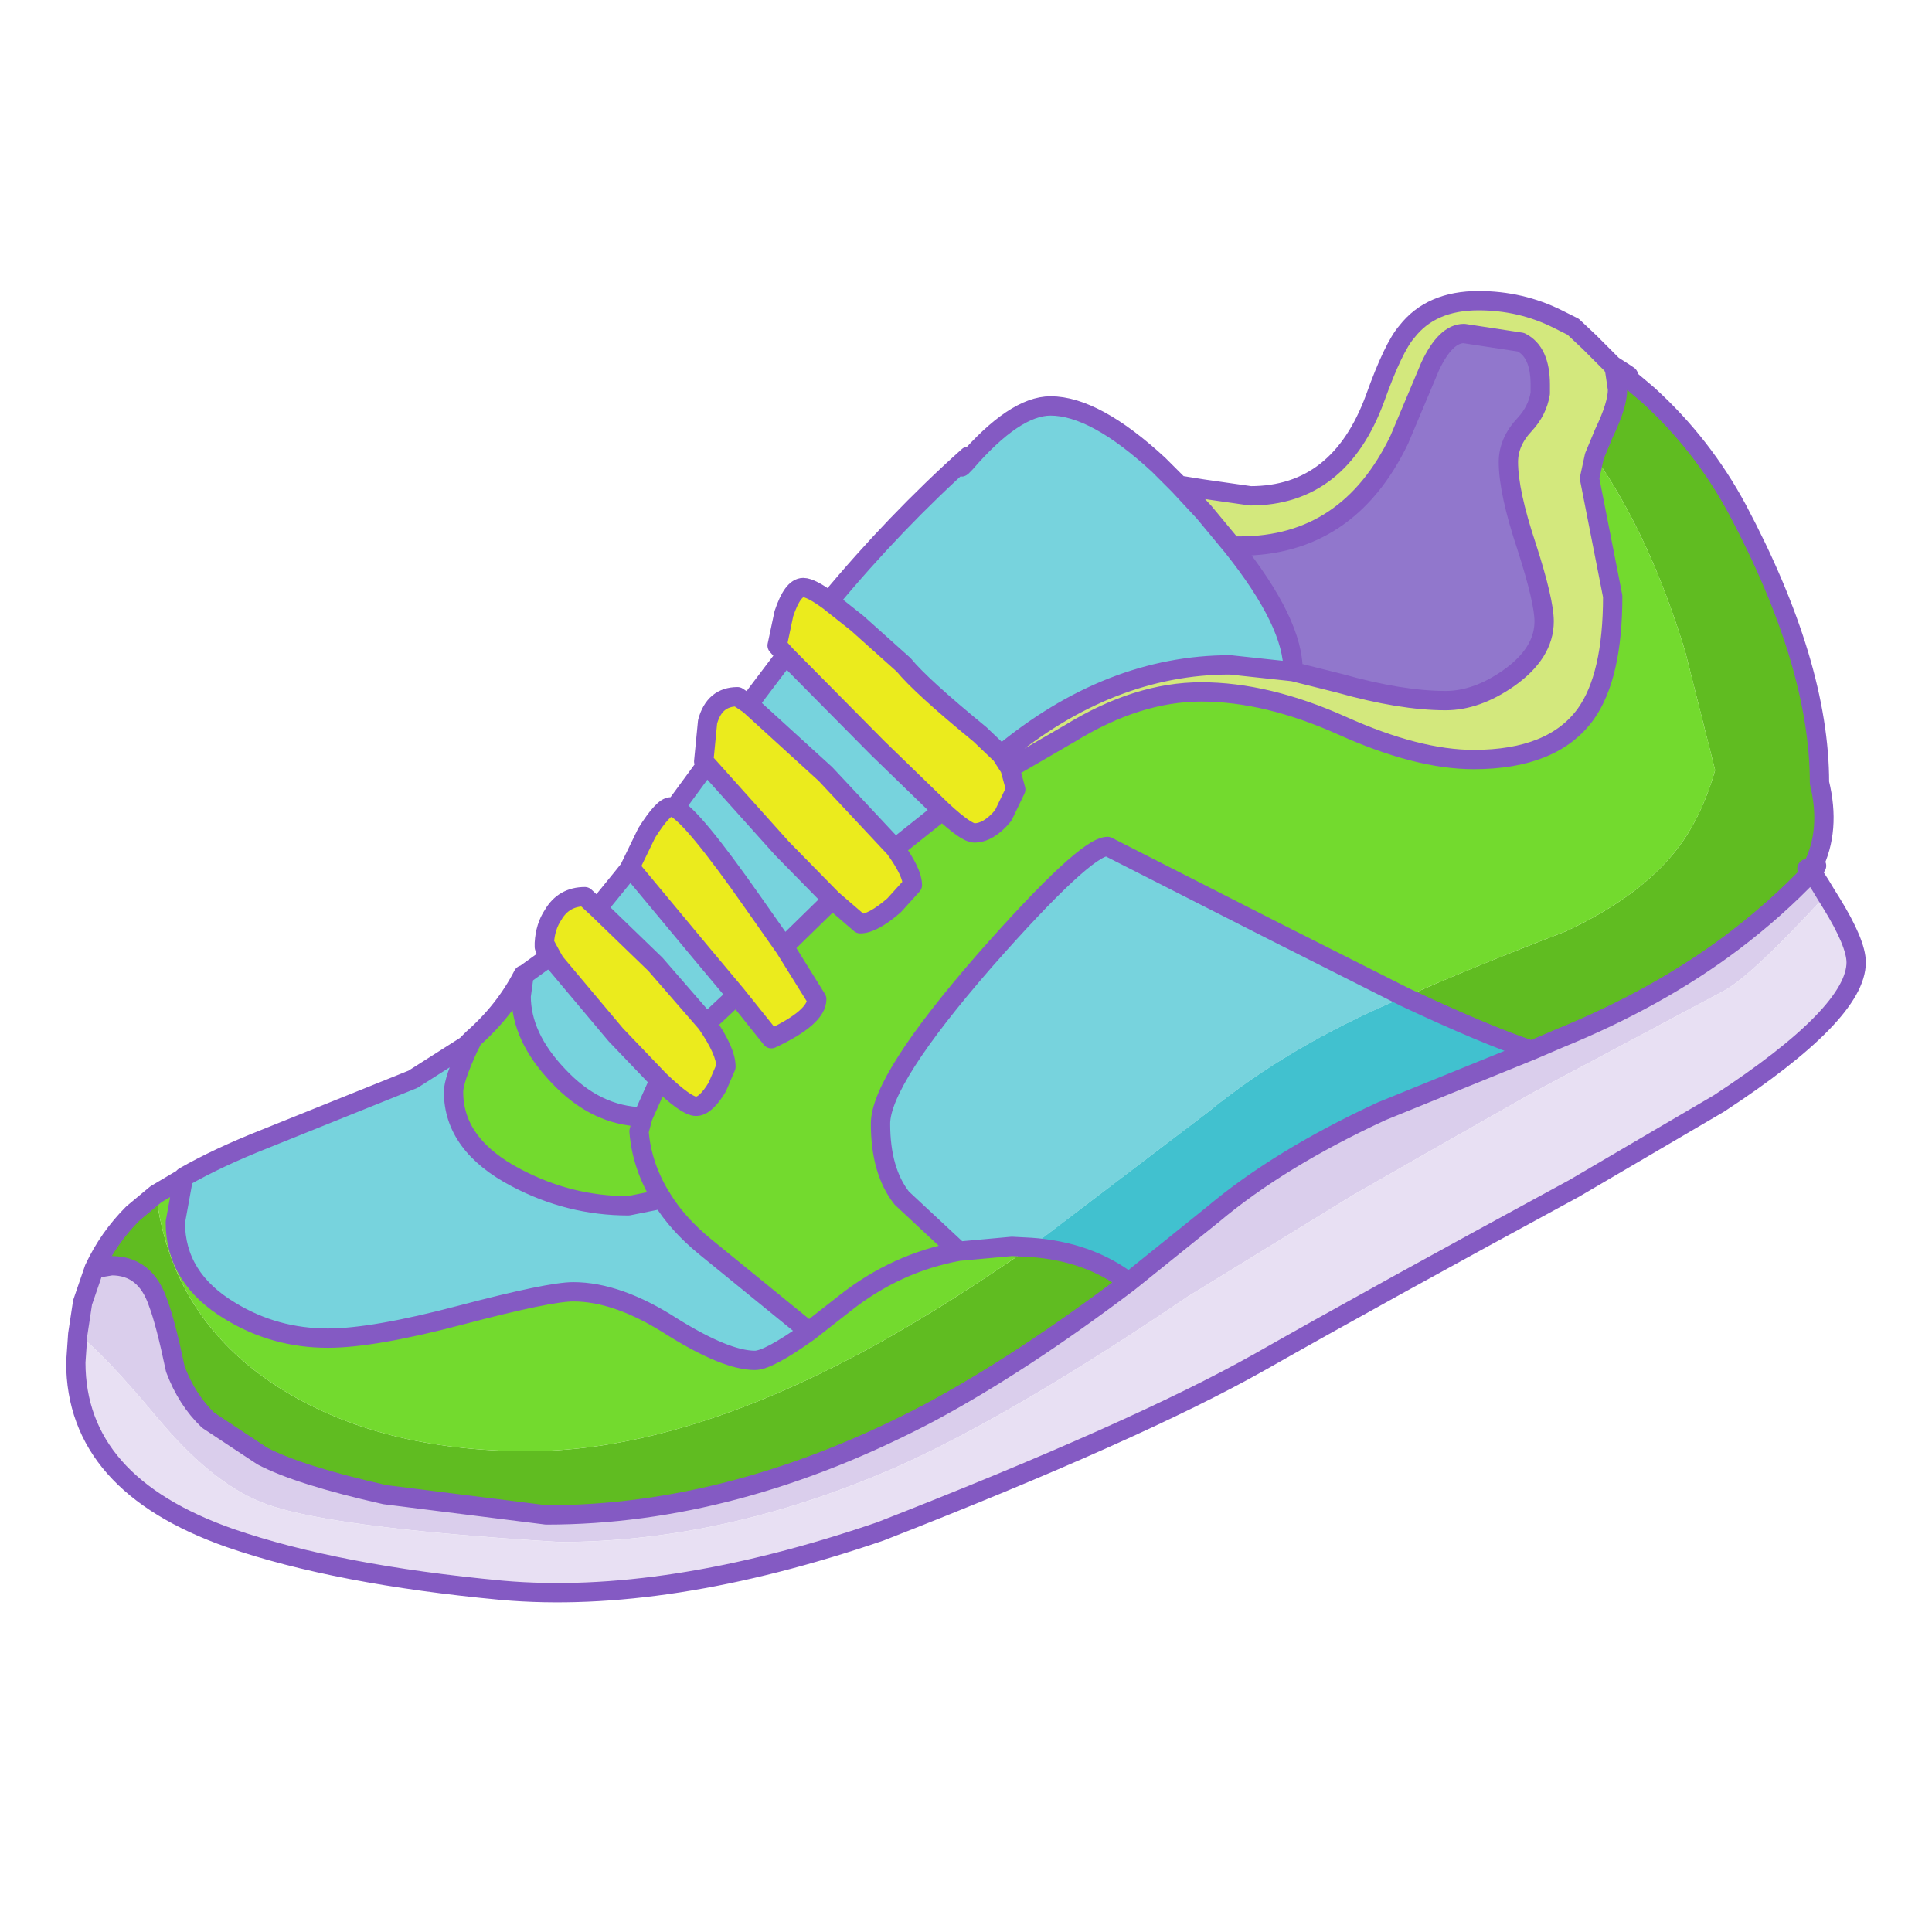
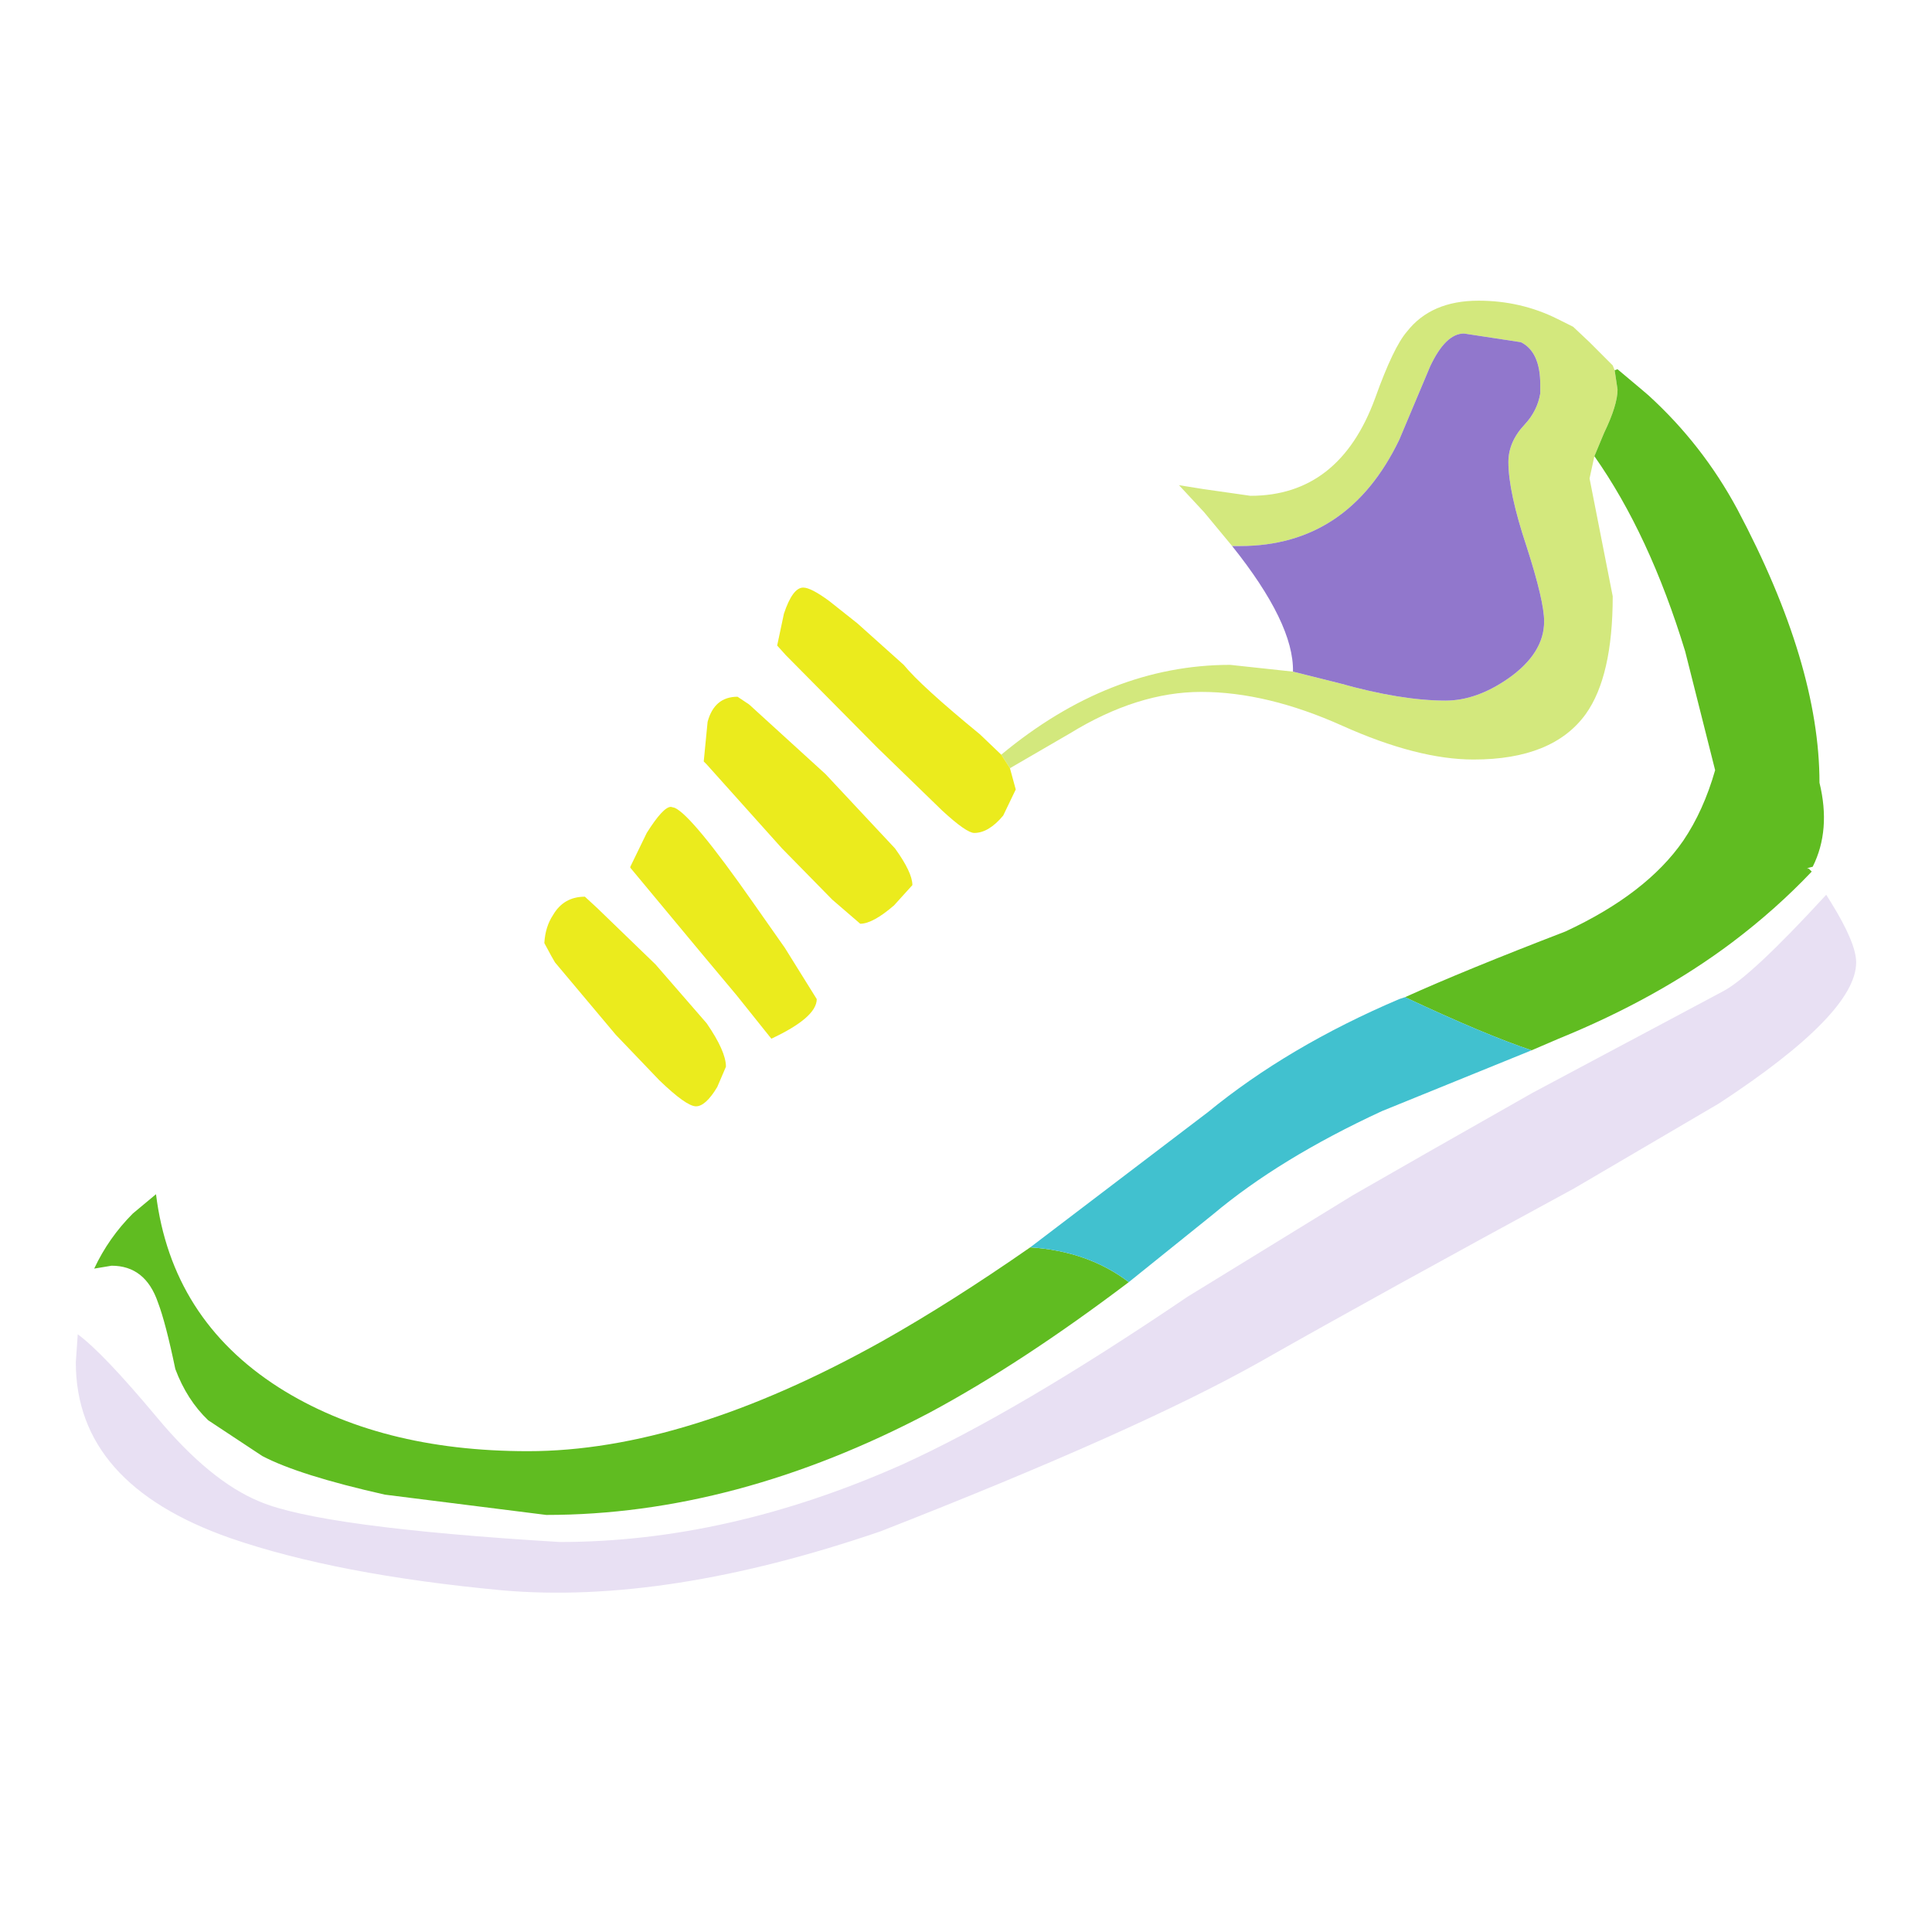
<svg xmlns="http://www.w3.org/2000/svg" version="1.1" id="Layer_1" x="0px" y="0px" width="100px" height="100px" viewBox="0 0 100 100" enable-background="new 0 0 100 100" xml:space="preserve">
  <g>
    <path fill="#D3E87D" d="M61.025,25.113l1.25,0.2l2.449,0.35c3.067,0,5.217-1.684,6.451-5.05c0.633-1.767,1.183-2.917,1.649-3.45   c0.833-1.067,2.066-1.6,3.7-1.6c1.467,0,2.833,0.316,4.1,0.95l0.801,0.4l0.85,0.8l1.199,1.2l0.101,0.25l0.149,1   c0,0.533-0.232,1.283-0.699,2.25l-0.5,1.2l-0.25,1.15l1.199,6.1c0,2.767-0.467,4.8-1.399,6.1c-1.134,1.566-3.067,2.35-5.8,2.35   c-1.934,0-4.2-0.583-6.801-1.75c-2.6-1.167-5.033-1.75-7.299-1.75c-2.201,0-4.467,0.716-6.801,2.15l-3.1,1.8l-0.45-0.7   c3.733-3.1,7.683-4.65,11.851-4.65l3.25,0.35l2.399,0.6c2.134,0.6,3.967,0.9,5.5,0.9c1.066,0,2.149-0.383,3.25-1.15   c1.233-0.867,1.851-1.85,1.851-2.95c0-0.7-0.301-1.983-0.9-3.85c-0.634-1.9-0.95-3.367-0.95-4.4c0-0.7,0.283-1.35,0.851-1.95   c0.433-0.467,0.699-1,0.799-1.6v-0.45c0-1.134-0.333-1.867-1-2.2l-2.949-0.45c-0.634,0-1.217,0.567-1.75,1.7l-1.6,3.8   c-1.768,3.667-4.518,5.5-8.25,5.5h-0.4l-1.45-1.75L61.025,25.113" />
    <path fill="#60BC21" d="M82.525,23.613l0.5-1.2c0.467-0.967,0.699-1.717,0.699-2.25l-0.149-1l0.149-0.05l1.25,1.05l0.351,0.3   c1.866,1.7,3.399,3.667,4.601,5.9c2.832,5.333,4.25,10.05,4.25,14.15c0.399,1.634,0.283,3.083-0.351,4.35l-0.2,0.05l-0.1,0.05h0.05   h0.05l0.15,0.15c-1.233,1.3-2.6,2.517-4.1,3.65c-2.567,1.934-5.567,3.601-9,5l-1.4,0.601c-1.6-0.533-3.783-1.45-6.551-2.75   c2.067-0.934,4.834-2.066,8.301-3.4c2.8-1.3,4.833-2.867,6.1-4.7c0.7-1.033,1.25-2.25,1.65-3.65l-1.551-6.15   C85.992,29.68,84.426,26.313,82.525,23.613 M4.875,65.663c0.5-1.067,1.167-2.017,2-2.851l1.2-1c0.533,4.301,2.65,7.634,6.35,10   c3.466,2.2,7.767,3.301,12.9,3.301c5.433,0,11.55-1.9,18.35-5.7c2.367-1.333,4.917-2.95,7.65-4.851c2,0.134,3.7,0.734,5.101,1.801   c-3.701,2.8-7.134,5.05-10.301,6.75c-6.7,3.533-13.316,5.3-19.85,5.3l-8.35-1.05c-2.967-0.667-5.083-1.334-6.35-2l-2.8-1.851   c-0.733-0.7-1.3-1.583-1.7-2.649c-0.333-1.601-0.633-2.75-0.9-3.45c-0.434-1.267-1.233-1.9-2.4-1.9L4.875,65.663" />
-     <path fill="#73DA2E" d="M52.275,39.763l3.1-1.8c2.334-1.434,4.6-2.15,6.801-2.15c2.266,0,4.699,0.583,7.299,1.75   c2.601,1.167,4.867,1.75,6.801,1.75c2.732,0,4.666-0.784,5.8-2.35c0.933-1.3,1.399-3.333,1.399-6.1l-1.199-6.1l0.25-1.15   c1.9,2.7,3.467,6.067,4.699,10.1l1.551,6.15c-0.4,1.4-0.95,2.617-1.65,3.65c-1.267,1.833-3.3,3.4-6.1,4.7   c-3.467,1.334-6.233,2.467-8.301,3.4l-6.649-3.351l-8.75-4.45c-0.767,0-2.884,1.966-6.351,5.9c-3.6,4.133-5.399,6.95-5.399,8.45   c0,1.634,0.367,2.917,1.1,3.85l2.95,2.75c-2.167,0.4-4.133,1.3-5.9,2.7l-1.85,1.45l1.85-1.45c1.767-1.4,3.733-2.3,5.9-2.7   l2.75-0.25l0.95,0.05c-2.733,1.9-5.283,3.518-7.65,4.851c-6.8,3.8-12.917,5.7-18.35,5.7c-5.133,0-9.434-1.101-12.9-3.301   c-3.7-2.366-5.817-5.699-6.35-10l1.35-0.8l0.05,0.05l-0.4,2.2c0,1.934,0.95,3.467,2.85,4.601c1.533,0.934,3.216,1.399,5.05,1.399   c1.567,0,3.867-0.399,6.9-1.2c3.033-0.8,4.967-1.199,5.8-1.199c1.533,0,3.233,0.6,5.1,1.8c1.867,1.167,3.3,1.75,4.3,1.75   c0.467,0,1.4-0.5,2.8-1.5l-5.4-4.4c-0.933-0.767-1.667-1.583-2.2-2.45c-0.7-1.1-1.1-2.266-1.2-3.5l0.2-0.75l-0.2,0.75   c0.1,1.234,0.5,2.4,1.2,3.5l-1.75,0.351c-2.033,0-3.966-0.483-5.8-1.45c-2.167-1.133-3.25-2.617-3.25-4.45   c0-0.399,0.25-1.149,0.75-2.25l0.25-0.5c1.1-0.966,1.967-2.066,2.6-3.3h0.05l-0.15,1.1c0,1.4,0.633,2.768,1.9,4.101   c1.3,1.399,2.767,2.116,4.4,2.149l0.85-1.899c0.934,0.899,1.567,1.35,1.9,1.35c0.333,0,0.7-0.333,1.1-1l0.45-1.05   c0-0.533-0.333-1.283-1-2.25l1.55-1.45l1.8,2.25c1.566-0.733,2.35-1.417,2.35-2.05l-1.65-2.65l0.2-0.3l2.25-2.2l1.45,1.25   c0.434,0,1.017-0.317,1.75-0.95l0.95-1.05c0-0.434-0.3-1.067-0.9-1.9l2.45-1.95c0.833,0.767,1.383,1.15,1.65,1.15   c0.5,0,1-0.3,1.5-0.9l0.649-1.35L52.275,39.763" />
-     <path fill="#DACEEC" d="M79.275,54.363l1.4-0.601c3.433-1.399,6.433-3.066,9-5c1.5-1.133,2.866-2.35,4.1-3.65l0.449,0.7l0.301,0.5   c-2.6,2.833-4.384,4.5-5.35,5l-9.851,5.25c-4.233,2.4-7.333,4.167-9.3,5.301l-8.551,5.25c-5.899,4-10.833,6.899-14.799,8.699   c-6,2.667-11.9,4-17.7,4c-8.267-0.5-13.45-1.199-15.55-2.1c-1.7-0.7-3.467-2.15-5.3-4.35c-1.867-2.234-3.233-3.667-4.1-4.301   l0.25-1.649l0.6-1.75l0.9-0.15c1.167,0,1.967,0.634,2.4,1.9c0.267,0.7,0.566,1.85,0.9,3.45c0.4,1.066,0.967,1.949,1.7,2.649   l2.8,1.851c1.267,0.666,3.383,1.333,6.35,2l8.35,1.05c6.534,0,13.15-1.767,19.85-5.3c3.167-1.7,6.6-3.95,10.301-6.75l4.35-3.5   c2.3-1.934,5.217-3.717,8.75-5.351L79.275,54.363" />
    <path fill="#E8E0F3" d="M94.525,46.313l0.25,0.4c0.866,1.4,1.3,2.434,1.3,3.1c0,1.768-2.366,4.2-7.101,7.301l-7.5,4.399   c-6.699,3.634-12.133,6.634-16.299,9c-4.201,2.366-10.734,5.284-19.601,8.75c-7.4,2.534-13.934,3.55-19.6,3.05   c-5.7-0.533-10.383-1.434-14.05-2.699c-5.333-1.867-8-4.9-8-9.101l0.1-1.45c0.867,0.634,2.233,2.066,4.1,4.301   c1.833,2.199,3.6,3.649,5.3,4.35c2.1,0.9,7.283,1.6,15.55,2.1c5.8,0,11.7-1.333,17.7-4c3.966-1.8,8.9-4.699,14.799-8.699   l8.551-5.25c1.967-1.134,5.066-2.9,9.3-5.301l9.851-5.25C90.142,50.812,91.926,49.146,94.525,46.313" />
    <path fill="#9177CC" d="M63.775,28.263h0.4c3.732,0,6.482-1.833,8.25-5.5l1.6-3.8c0.533-1.133,1.116-1.7,1.75-1.7l2.949,0.45   c0.667,0.333,1,1.066,1,2.2v0.45c-0.1,0.6-0.366,1.133-0.799,1.6c-0.567,0.6-0.851,1.25-0.851,1.95c0,1.033,0.316,2.5,0.95,4.4   c0.6,1.867,0.9,3.15,0.9,3.85c0,1.1-0.617,2.083-1.851,2.95c-1.101,0.767-2.184,1.15-3.25,1.15c-1.533,0-3.366-0.3-5.5-0.9   l-2.399-0.6C66.959,33.096,65.908,30.93,63.775,28.263" />
    <path fill="#EBEB1D" d="M51.825,39.063l0.45,0.7l0.3,1.1l-0.649,1.35c-0.5,0.6-1,0.9-1.5,0.9c-0.267,0-0.817-0.383-1.65-1.15   l-3.35-3.25l-4.75-4.8l-0.45-0.5l0.35-1.65c0.3-0.9,0.633-1.35,1-1.35c0.267,0,0.717,0.233,1.35,0.7l1.45,1.15l2.4,2.15   c0.6,0.733,1.917,1.933,3.95,3.6L51.825,39.063 M28.175,48.813c0.033-0.567,0.183-1.05,0.45-1.45c0.367-0.633,0.917-0.95,1.65-0.95   l0.65,0.6l3,2.9l2.65,3.05c0.667,0.967,1,1.717,1,2.25l-0.45,1.05c-0.4,0.667-0.767,1-1.1,1c-0.333,0-0.966-0.45-1.9-1.35   l-2.25-2.351l-3.15-3.75l-0.2-0.35L28.175,48.813 M32.625,44.913v-0.05l0.85-1.75c0.567-0.9,0.983-1.35,1.25-1.35l0.2,0.05   c0.6,0.267,1.95,1.9,4.05,4.9l1.65,2.35l1.65,2.65c0,0.633-0.783,1.316-2.35,2.05l-1.8-2.25l-1.8-2.15L32.625,44.913    M36.575,39.563l-0.15-0.15l0.2-2.05c0.233-0.867,0.75-1.3,1.55-1.3l0.6,0.4l3.95,3.6l3.6,3.85c0.6,0.833,0.9,1.466,0.9,1.9   l-0.95,1.05c-0.733,0.633-1.316,0.95-1.75,0.95l-1.45-1.25l-2.6-2.65L36.575,39.563" />
-     <path fill="#77D3DD" d="M36.575,39.563l3.9,4.35l2.6,2.65l-2.25,2.2l-0.2,0.3l-1.65-2.35c-2.1-3-3.45-4.633-4.05-4.9L36.575,39.563    M61.025,25.113l1.3,1.4l1.45,1.75c2.133,2.667,3.184,4.833,3.15,6.5l-3.25-0.35c-4.168,0-8.117,1.55-11.851,4.65l-1.101-1.05   c-2.033-1.667-3.35-2.866-3.95-3.6l-2.4-2.15l-1.45-1.15c2.267-2.733,4.667-5.233,7.2-7.5c-0.433,0.6-0.483,0.717-0.15,0.35   c1.701-1.967,3.167-2.95,4.4-2.95c1.533,0,3.4,1.017,5.6,3.05L61.025,25.113 M9.525,60.913c1.167-0.667,2.55-1.317,4.15-1.95   l7.7-3.1l2.75-1.75l0.1,0.149c-0.5,1.101-0.75,1.851-0.75,2.25c0,1.833,1.083,3.317,3.25,4.45c1.833,0.967,3.767,1.45,5.8,1.45   l1.75-0.351c0.534,0.867,1.267,1.684,2.2,2.45l5.4,4.4c-1.4,1-2.333,1.5-2.8,1.5c-1,0-2.434-0.583-4.3-1.75   c-1.867-1.2-3.566-1.8-5.1-1.8c-0.833,0-2.767,0.399-5.8,1.199c-3.033,0.801-5.333,1.2-6.9,1.2c-1.833,0-3.517-0.466-5.05-1.399   c-1.9-1.134-2.85-2.667-2.85-4.601l0.4-2.2L9.525,60.913 M27.125,50.463l1.25-0.9c0.1,0.101,0.217,0.184,0.35,0.25l3.15,3.75   l2.25,2.351l-0.85,1.899c-1.633-0.033-3.1-0.75-4.4-2.149c-1.267-1.333-1.9-2.7-1.9-4.101L27.125,50.463 M30.925,47.013l1.3-1.6   l0.4-0.5l3.7,4.45l1.8,2.15l-1.55,1.45l-2.65-3.05L30.925,47.013 M38.775,36.463l0.35-0.5l1.55-2.05l4.75,4.8l3.35,3.25l-2.45,1.95   l-3.6-3.85L38.775,36.463 M49.625,64.763l-2.95-2.75c-0.733-0.933-1.1-2.216-1.1-3.85c0-1.5,1.8-4.317,5.399-8.45   c3.467-3.934,5.584-5.9,6.351-5.9l8.75,4.45l6.649,3.351l-0.299,0.1c-3.834,1.633-7.134,3.584-9.9,5.85l-9.2,7l-0.95-0.05   L49.625,64.763" />
    <path fill="#41C1CF" d="M72.725,51.613c2.768,1.3,4.951,2.217,6.551,2.75l-7.75,3.149c-3.533,1.634-6.45,3.417-8.75,5.351   l-4.35,3.5c-1.4-1.066-3.101-1.667-5.101-1.801l9.2-7c2.767-2.266,6.066-4.217,9.9-5.85L72.725,51.613" />
-     <path fill="none" stroke="#845AC3" stroke-linecap="round" stroke-linejoin="round" d="M83.575,19.163l-0.101-0.25l-1.199-1.2   l-0.85-0.8l-0.801-0.4c-1.267-0.633-2.633-0.95-4.1-0.95c-1.634,0-2.867,0.533-3.7,1.6c-0.467,0.533-1.017,1.683-1.649,3.45   c-1.234,3.367-3.384,5.05-6.451,5.05l-2.449-0.35l-1.25-0.2l1.3,1.4l1.45,1.75h0.4c3.732,0,6.482-1.833,8.25-5.5l1.6-3.8   c0.533-1.133,1.116-1.7,1.75-1.7l2.949,0.45c0.667,0.333,1,1.066,1,2.2v0.45c-0.1,0.6-0.366,1.133-0.799,1.6   c-0.567,0.6-0.851,1.25-0.851,1.95c0,1.033,0.316,2.5,0.95,4.4c0.6,1.867,0.9,3.15,0.9,3.85c0,1.1-0.617,2.083-1.851,2.95   c-1.101,0.767-2.184,1.15-3.25,1.15c-1.533,0-3.366-0.3-5.5-0.9l-2.399-0.6l-3.25-0.35c-4.168,0-8.117,1.55-11.851,4.65l0.45,0.7   l3.1-1.8c2.334-1.434,4.6-2.15,6.801-2.15c2.266,0,4.699,0.583,7.299,1.75c2.601,1.167,4.867,1.75,6.801,1.75   c2.732,0,4.666-0.784,5.8-2.35c0.933-1.3,1.399-3.333,1.399-6.1l-1.199-6.1l0.25-1.15l0.5-1.2c0.467-0.967,0.699-1.717,0.699-2.25   L83.575,19.163 M83.725,19.113c0.834,0.5,0.75,0.434-0.25-0.2 M93.775,45.113l-0.15-0.15h-0.05h-0.05l0.1-0.05l0.2-0.05   c0.634-1.267,0.75-2.716,0.351-4.35c0-4.1-1.418-8.816-4.25-14.15c-1.201-2.233-2.734-4.2-4.601-5.9l-0.351-0.3l-1.25-1.05    M72.725,51.613c2.768,1.3,4.951,2.217,6.551,2.75l1.4-0.601c3.433-1.399,6.433-3.066,9-5c1.5-1.133,2.866-2.35,4.1-3.65l0.25-0.3   l-0.4,0.15 M93.775,45.113l0.449,0.7l0.301,0.5l0.25,0.4c0.866,1.4,1.3,2.434,1.3,3.1c0,1.768-2.366,4.2-7.101,7.301l-7.5,4.399   c-6.699,3.634-12.133,6.634-16.299,9c-4.201,2.366-10.734,5.284-19.601,8.75c-7.4,2.534-13.934,3.55-19.6,3.05   c-5.7-0.533-10.383-1.434-14.05-2.699c-5.333-1.867-8-4.9-8-9.101l0.1-1.45l0.25-1.649l0.6-1.75c0.5-1.067,1.167-2.017,2-2.851   l1.2-1l1.35-0.8l0.1-0.1c1.167-0.667,2.55-1.317,4.15-1.95l7.7-3.1l2.75-1.75l0.35-0.351c1.1-0.966,1.967-2.066,2.6-3.3h0.05   l1.25-0.9l-0.2-0.55v-0.2c0.033-0.567,0.183-1.05,0.45-1.45c0.367-0.633,0.917-0.95,1.65-0.95l0.65,0.6l1.3-1.6l0.4-0.5v-0.05   l0.85-1.75c0.567-0.9,0.983-1.35,1.25-1.35l0.2,0.05l1.65-2.25l-0.15-0.15l0.2-2.05c0.233-0.867,0.75-1.3,1.55-1.3l0.6,0.4   l0.35-0.5l1.55-2.05l-0.45-0.5l0.35-1.65c0.3-0.9,0.633-1.35,1-1.35c0.267,0,0.717,0.233,1.35,0.7c2.267-2.733,4.667-5.233,7.2-7.5   c-0.433,0.6-0.483,0.717-0.15,0.35c1.701-1.967,3.167-2.95,4.4-2.95c1.533,0,3.4,1.017,5.6,3.05l1.051,1.05 M51.825,39.063   l-1.101-1.05c-2.033-1.667-3.35-2.866-3.95-3.6l-2.4-2.15l-1.45-1.15 M46.325,43.913l-3.6-3.85l-3.95-3.6 M36.575,39.563l3.9,4.35   l2.6,2.65l1.45,1.25c0.434,0,1.017-0.317,1.75-0.95l0.95-1.05c0-0.434-0.3-1.067-0.9-1.9l2.45-1.95l-3.35-3.25l-4.75-4.8    M48.775,41.963c0.833,0.767,1.383,1.15,1.65,1.15c0.5,0,1-0.3,1.5-0.9l0.649-1.35l-0.3-1.1 M66.926,34.763   c0.033-1.667-1.018-3.833-3.15-6.5 M40.625,49.063l-1.65-2.35c-2.1-3-3.45-4.633-4.05-4.9 M38.125,51.513l-1.55,1.45   c0.667,0.967,1,1.717,1,2.25l-0.45,1.05c-0.4,0.667-0.767,1-1.1,1c-0.333,0-0.966-0.45-1.9-1.35l-0.85,1.899l-0.2,0.75   c0.1,1.234,0.5,2.4,1.2,3.5c0.534,0.867,1.267,1.684,2.2,2.45l5.4,4.4l1.85-1.45c1.767-1.4,3.733-2.3,5.9-2.7l-2.95-2.75   c-0.733-0.933-1.1-2.216-1.1-3.85c0-1.5,1.8-4.317,5.399-8.45c3.467-3.934,5.584-5.9,6.351-5.9l8.75,4.45l6.649,3.351    M53.325,64.562c2,0.134,3.7,0.734,5.101,1.801l4.35-3.5c2.3-1.934,5.217-3.717,8.75-5.351l7.75-3.149 M32.625,44.913l3.7,4.45   l1.8,2.15l1.8,2.25c1.566-0.733,2.35-1.417,2.35-2.05l-1.65-2.65l0.2-0.3l2.25-2.2 M28.725,49.812l3.15,3.75l2.25,2.351    M36.575,52.963l-2.65-3.05l-3-2.9 M28.175,48.813l0.35,0.65l0.2,0.35c-0.133-0.066-0.25-0.149-0.35-0.25l0.15-0.1 M33.275,57.812   c-1.633-0.033-3.1-0.75-4.4-2.149c-1.267-1.333-1.9-2.7-1.9-4.101l0.15-1.1 M24.475,53.763l-0.25,0.5   c-0.5,1.101-0.75,1.851-0.75,2.25c0,1.833,1.083,3.317,3.25,4.45c1.833,0.967,3.767,1.45,5.8,1.45l1.75-0.351 M9.475,61.062   l-0.4,2.2c0,1.934,0.95,3.467,2.85,4.601c1.533,0.934,3.216,1.399,5.05,1.399c1.567,0,3.867-0.399,6.9-1.2   c3.033-0.8,4.967-1.199,5.8-1.199c1.533,0,3.233,0.6,5.1,1.8c1.867,1.167,3.3,1.75,4.3,1.75c0.467,0,1.4-0.5,2.8-1.5 M9.525,60.913   l-0.05,0.149 M4.875,65.663l0.9-0.15c1.167,0,1.967,0.634,2.4,1.9c0.267,0.7,0.566,1.85,0.9,3.45c0.4,1.066,0.967,1.949,1.7,2.649   l2.8,1.851c1.267,0.666,3.383,1.333,6.35,2l8.35,1.05c6.534,0,13.15-1.767,19.85-5.3c3.167-1.7,6.6-3.95,10.301-6.75    M49.625,64.763l2.75-0.25l0.95,0.05" />
  </g>
</svg>